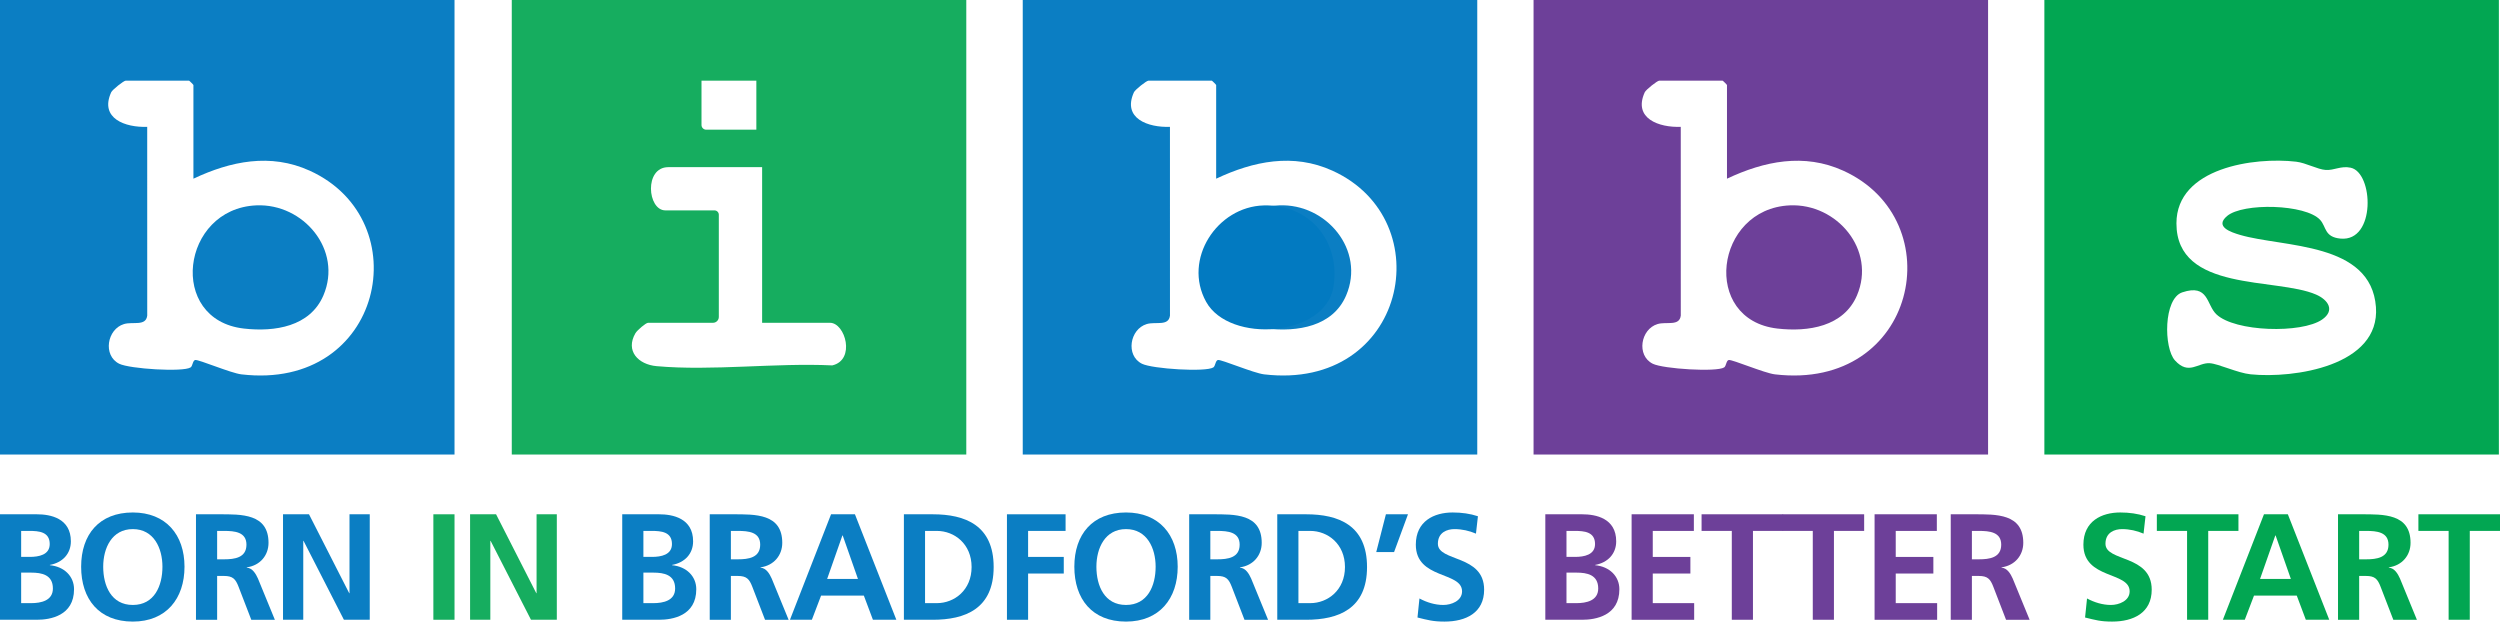
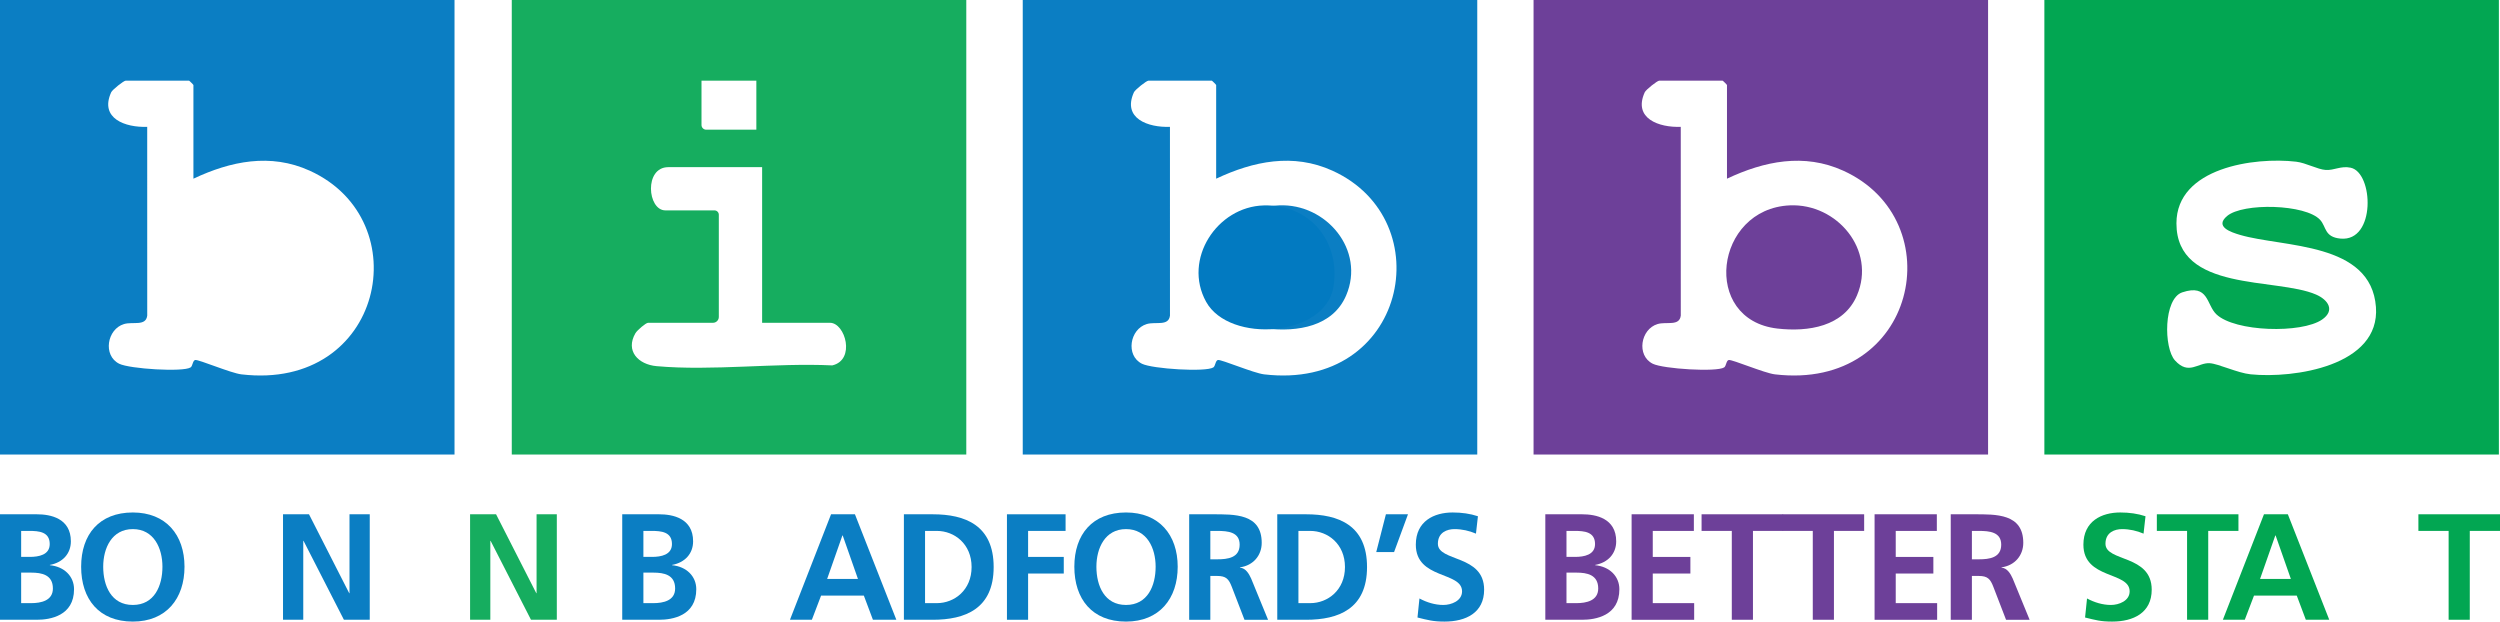
<svg xmlns="http://www.w3.org/2000/svg" id="Layer_1" version="1.1" viewBox="0 0 400 99.452">
  <defs>
    <style>
      .st0 {
        fill: #027ac1;
      }

      .st1 {
        fill: #16ad5f;
      }

      .st2 {
        fill: #0b7ec3;
      }

      .st3 {
        fill: #02a652;
      }

      .st4 {
        fill: #6d4099;
      }
    </style>
  </defs>
  <g>
    <path class="st4" d="M245.369,0v72.723h72.723V0h-72.723ZM283.987,59.897c-1.685-.199-6.822-2.395-7.381-2.296-.414.073-.402.964-.74,1.185-1.192.776-9.762.241-11.425-.587-2.647-1.318-1.946-5.533.762-6.348,1.433-.432,3.505.399,3.723-1.356l-.004-30.201c-3.445.139-7.678-1.314-5.762-5.532.19-.419,2.01-1.85,2.301-1.85h10.162c.049,0,.693.643.693.692v14.987c5.96-2.811,12.331-4.129,18.604-1.281,17.511,7.95,11.759,35.266-10.933,32.588Z" />
    <path class="st4" d="M286.368,32.859c-12.041.539-14.234,18.316-1.971,19.711,4.92.559,10.575-.3,12.714-5.295,3.107-7.257-3.181-14.754-10.743-14.416Z" />
  </g>
  <g>
    <path class="st2" d="M163.639,0v72.723h72.723V0h-72.723ZM202.257,59.897c-1.685-.199-6.822-2.395-7.381-2.296-.414.073-.402.964-.74,1.185-1.192.776-9.762.241-11.425-.587-2.647-1.318-1.946-5.533.762-6.348,1.433-.432,3.505.399,3.723-1.356l-.004-30.201c-3.445.139-7.678-1.314-5.762-5.532.19-.419,2.01-1.85,2.301-1.85h10.162c.049,0,.693.643.693.692v14.987c5.96-2.811,12.331-4.129,18.604-1.281,17.511,7.95,11.759,35.266-10.933,32.588Z" />
    <path class="st2" d="M204.638,32.859c-12.041.539-14.234,18.316-1.971,19.711,4.92.559,10.575-.3,12.714-5.295,3.107-7.257-3.181-14.754-10.743-14.416Z" />
  </g>
  <path class="st1" d="M81.883,0v72.723h72.723V0h-72.723ZM112.24,12.911h8.776v7.839h-8.026c-.412,0-.75-.337-.75-.75v-7.089ZM133.157,58.464c-9.027-.435-19.206.916-28.098.121-2.93-.262-5.041-2.428-3.389-5.275.266-.459,1.661-1.664,2.025-1.664h10.383c.513,0,.933-.42.933-.933v-16.359c0-.38-.311-.692-.692-.692h-7.853c-2.886,0-3.433-6.917.462-6.917h15.012v24.901h10.854c2.461,0,4.135,5.956.363,6.818Z" />
  <path class="st3" d="M327.099,0v72.723h72.723V0h-72.723ZM360.102,59.89c-2.098-.212-5.155-1.691-6.55-1.778-1.889-.117-3.344,1.982-5.551-.437-1.82-1.995-1.853-9.897,1.163-10.9,4.237-1.408,3.847,1.976,5.448,3.506,2.96,2.83,13.638,3.113,16.924.849,2.109-1.453.987-3.149-.964-3.999-6.359-2.772-22.342-.323-22.342-11.395,0-8.916,12.503-10.648,19.156-9.864,1.571.185,3.428,1.236,4.722,1.32,1.371.089,2.414-.695,3.996-.36,3.673.779,4.07,11.889-1.63,11.343-2.596-.249-2.237-1.88-3.252-2.993-2.309-2.533-12.336-2.775-14.891-.619-2.028,1.711.601,2.589,2.09,3.025,6.917,2.026,20.95,1.085,21.729,11.531.704,9.448-13.149,11.466-20.049,10.771Z" />
  <path class="st0" d="M202.205,32.868c7.401-.196,12.281,5.796,11.16,12.984-1.256,8.052-16.658,9.181-20.389,2.431-3.756-6.793,1.75-15.217,9.229-15.415Z" />
  <g>
    <path class="st2" d="M0,0v72.723h72.723V0H0ZM38.618,59.897c-1.685-.199-6.822-2.395-7.381-2.296-.414.073-.402.964-.74,1.185-1.192.776-9.762.241-11.425-.587-2.647-1.318-1.946-5.533.762-6.348,1.433-.432,3.505.399,3.723-1.356l-.004-30.201c-3.445.139-7.678-1.314-5.762-5.532.19-.419,2.01-1.85,2.301-1.85h10.162c.049,0,.693.643.693.692v14.987c5.96-2.811,12.331-4.129,18.604-1.281,17.511,7.95,11.759,35.266-10.933,32.588Z" />
-     <path class="st2" d="M40.999,32.859c-12.041.539-14.234,18.316-1.971,19.711,4.92.559,10.575-.3,12.714-5.295,3.107-7.257-3.181-14.754-10.743-14.416Z" />
  </g>
  <g>
    <path class="st2" d="M0,82.286h5.899c2.176,0,5.44.629,5.44,4.328,0,2.007-1.354,3.409-3.361,3.772v.048c2.297.218,3.869,1.765,3.869,3.844,0,4.255-3.82,4.884-5.948,4.884H0v-16.876ZM3.385,89.104h1.378c1.427,0,3.192-.314,3.192-2.055,0-1.958-1.717-2.103-3.264-2.103h-1.306v4.159ZM3.385,96.503h1.596c1.571,0,3.482-.387,3.482-2.345,0-2.2-1.789-2.539-3.482-2.539h-1.596v4.884Z" />
    <path class="st2" d="M21.252,81.996c5.295,0,8.269,3.578,8.269,8.68,0,5.102-2.926,8.777-8.269,8.777-5.416,0-8.269-3.603-8.269-8.777s2.901-8.68,8.269-8.68ZM21.252,96.793c3.457,0,4.739-3.07,4.739-6.117,0-2.974-1.378-6.02-4.739-6.02-3.361,0-4.739,3.046-4.739,6.02,0,3.047,1.282,6.117,4.739,6.117Z" />
-     <path class="st2" d="M31.357,82.286h3.651c3.627,0,7.955-.121,7.955,4.57,0,1.983-1.33,3.627-3.482,3.917v.048c.919.072,1.451.991,1.789,1.741l2.708,6.601h-3.772l-2.031-5.271c-.484-1.257-.919-1.741-2.345-1.741h-1.088v7.012h-3.385v-16.876ZM34.742,89.491h1.112c1.668,0,3.578-.242,3.578-2.345,0-2.031-1.886-2.2-3.578-2.2h-1.112v4.545Z" />
    <path class="st2" d="M45.282,82.286h4.159l6.431,12.621h.048v-12.621h3.24v16.876h-4.134l-6.456-12.621h-.048v12.621h-3.24v-16.876Z" />
-     <path class="st1" d="M69.338,82.286h3.385v16.876h-3.385v-16.876Z" />
    <path class="st1" d="M75.213,82.286h4.159l6.431,12.621h.048v-12.621h3.24v16.876h-4.134l-6.456-12.621h-.048v12.621h-3.24v-16.876Z" />
    <path class="st2" d="M99.558,82.286h5.899c2.176,0,5.44.629,5.44,4.328,0,2.007-1.354,3.409-3.361,3.772v.048c2.297.218,3.869,1.765,3.869,3.844,0,4.255-3.82,4.884-5.948,4.884h-5.899v-16.876ZM102.943,89.104h1.378c1.427,0,3.192-.314,3.192-2.055,0-1.958-1.717-2.103-3.264-2.103h-1.306v4.159ZM102.943,96.503h1.596c1.571,0,3.482-.387,3.482-2.345,0-2.2-1.789-2.539-3.482-2.539h-1.596v4.884Z" />
-     <path class="st2" d="M113.556,82.286h3.651c3.627,0,7.955-.121,7.955,4.57,0,1.983-1.33,3.627-3.482,3.917v.048c.919.072,1.451.991,1.789,1.741l2.708,6.601h-3.772l-2.031-5.271c-.484-1.257-.919-1.741-2.345-1.741h-1.088v7.012h-3.385v-16.876ZM116.941,89.491h1.112c1.668,0,3.578-.242,3.578-2.345,0-2.031-1.886-2.2-3.578-2.2h-1.112v4.545Z" />
    <path class="st2" d="M132.97,82.286h3.82l6.625,16.876h-3.748l-1.451-3.869h-6.842l-1.475,3.869h-3.506l6.576-16.876ZM134.832,85.671h-.048l-2.442,6.963h4.932l-2.442-6.963Z" />
    <path class="st2" d="M144.623,82.286h4.618c5.174,0,9.744,1.741,9.744,8.438,0,6.697-4.57,8.438-9.744,8.438h-4.618v-16.876ZM148.008,96.503h1.886c2.829,0,5.561-2.103,5.561-5.779s-2.732-5.779-5.561-5.779h-1.886v11.557Z" />
    <path class="st2" d="M161.111,82.286h9.381v2.66h-5.996v4.159h5.706v2.66h-5.706v7.398h-3.385v-16.876Z" />
    <path class="st2" d="M180.163,81.996c5.295,0,8.269,3.578,8.269,8.68,0,5.102-2.926,8.777-8.269,8.777-5.416,0-8.269-3.603-8.269-8.777s2.901-8.68,8.269-8.68ZM180.163,96.793c3.457,0,4.739-3.07,4.739-6.117,0-2.974-1.378-6.02-4.739-6.02-3.361,0-4.739,3.046-4.739,6.02,0,3.047,1.282,6.117,4.739,6.117Z" />
    <path class="st2" d="M190.268,82.286h3.651c3.626,0,7.955-.121,7.955,4.57,0,1.983-1.33,3.627-3.482,3.917v.048c.919.072,1.451.991,1.789,1.741l2.708,6.601h-3.772l-2.031-5.271c-.484-1.257-.918-1.741-2.345-1.741h-1.088v7.012h-3.385v-16.876ZM193.653,89.491h1.113c1.668,0,3.578-.242,3.578-2.345,0-2.031-1.886-2.2-3.578-2.2h-1.113v4.545Z" />
    <path class="st2" d="M204.363,82.286h4.618c5.174,0,9.744,1.741,9.744,8.438,0,6.697-4.569,8.438-9.744,8.438h-4.618v-16.876ZM207.748,96.503h1.886c2.828,0,5.561-2.103,5.561-5.779s-2.732-5.779-5.561-5.779h-1.886v11.557Z" />
    <path class="st2" d="M221.746,82.286h3.53l-2.225,6.045h-2.853l1.547-6.045Z" />
    <path class="st2" d="M236.155,85.381c-1.064-.459-2.249-.725-3.433-.725-1.161,0-2.66.508-2.66,2.345,0,2.926,7.399,1.692,7.399,7.35,0,3.699-2.926,5.102-6.335,5.102-1.837,0-2.659-.242-4.328-.653l.314-3.046c1.16.628,2.49,1.04,3.82,1.04,1.282,0,2.998-.653,2.998-2.176,0-3.216-7.398-1.886-7.398-7.471,0-3.772,2.925-5.15,5.899-5.15,1.451,0,2.805.193,4.038.604l-.314,2.78Z" />
    <path class="st4" d="M247.252,82.286h5.9c2.176,0,5.44.629,5.44,4.328,0,2.007-1.354,3.409-3.361,3.772v.048c2.297.218,3.869,1.765,3.869,3.844,0,4.255-3.82,4.884-5.948,4.884h-5.9v-16.876ZM250.637,89.104h1.378c1.427,0,3.192-.314,3.192-2.055,0-1.958-1.716-2.103-3.264-2.103h-1.306v4.159ZM250.637,96.503h1.596c1.572,0,3.482-.387,3.482-2.345,0-2.2-1.789-2.539-3.482-2.539h-1.596v4.884Z" />
    <path class="st4" d="M261.056,82.286h9.962v2.66h-6.576v4.159h6.02v2.66h-6.02v4.739h6.625v2.66h-10.01v-16.876Z" />
    <path class="st4" d="M277.086,84.945h-4.835v-2.66h13.056v2.66h-4.835v14.217h-3.385v-14.217Z" />
    <path class="st4" d="M290.044,84.945h-4.835v-2.66h13.056v2.66h-4.835v14.217h-3.385v-14.217Z" />
    <path class="st4" d="M299.932,82.286h9.962v2.66h-6.576v4.159h6.02v2.66h-6.02v4.739h6.625v2.66h-10.01v-16.876Z" />
    <path class="st4" d="M312.118,82.286h3.651c3.626,0,7.955-.121,7.955,4.57,0,1.983-1.33,3.627-3.482,3.917v.048c.919.072,1.451.991,1.789,1.741l2.708,6.601h-3.772l-2.031-5.271c-.484-1.257-.918-1.741-2.345-1.741h-1.088v7.012h-3.385v-16.876ZM315.503,89.491h1.113c1.668,0,3.578-.242,3.578-2.345,0-2.031-1.886-2.2-3.578-2.2h-1.113v4.545Z" />
    <path class="st3" d="M342.968,85.381c-1.064-.459-2.249-.725-3.433-.725-1.161,0-2.66.508-2.66,2.345,0,2.926,7.399,1.692,7.399,7.35,0,3.699-2.926,5.102-6.335,5.102-1.837,0-2.659-.242-4.328-.653l.314-3.046c1.16.628,2.49,1.04,3.82,1.04,1.282,0,2.998-.653,2.998-2.176,0-3.216-7.398-1.886-7.398-7.471,0-3.772,2.925-5.15,5.899-5.15,1.451,0,2.805.193,4.038.604l-.314,2.78Z" />
    <path class="st3" d="M349.93,84.945h-4.835v-2.66h13.056v2.66h-4.835v14.217h-3.385v-14.217Z" />
    <path class="st3" d="M362.236,82.286h3.82l6.625,16.876h-3.748l-1.451-3.869h-6.842l-1.475,3.869h-3.506l6.576-16.876ZM364.098,85.671h-.049l-2.442,6.963h4.932l-2.442-6.963Z" />
-     <path class="st3" d="M374.082,82.286h3.651c3.626,0,7.955-.121,7.955,4.57,0,1.983-1.33,3.627-3.482,3.917v.048c.919.072,1.451.991,1.789,1.741l2.708,6.601h-3.772l-2.031-5.271c-.484-1.257-.918-1.741-2.345-1.741h-1.088v7.012h-3.385v-16.876ZM377.467,89.491h1.113c1.668,0,3.578-.242,3.578-2.345,0-2.031-1.886-2.2-3.578-2.2h-1.113v4.545Z" />
    <path class="st3" d="M391.779,84.945h-4.835v-2.66h13.056v2.66h-4.835v14.217h-3.385v-14.217Z" />
  </g>
</svg>